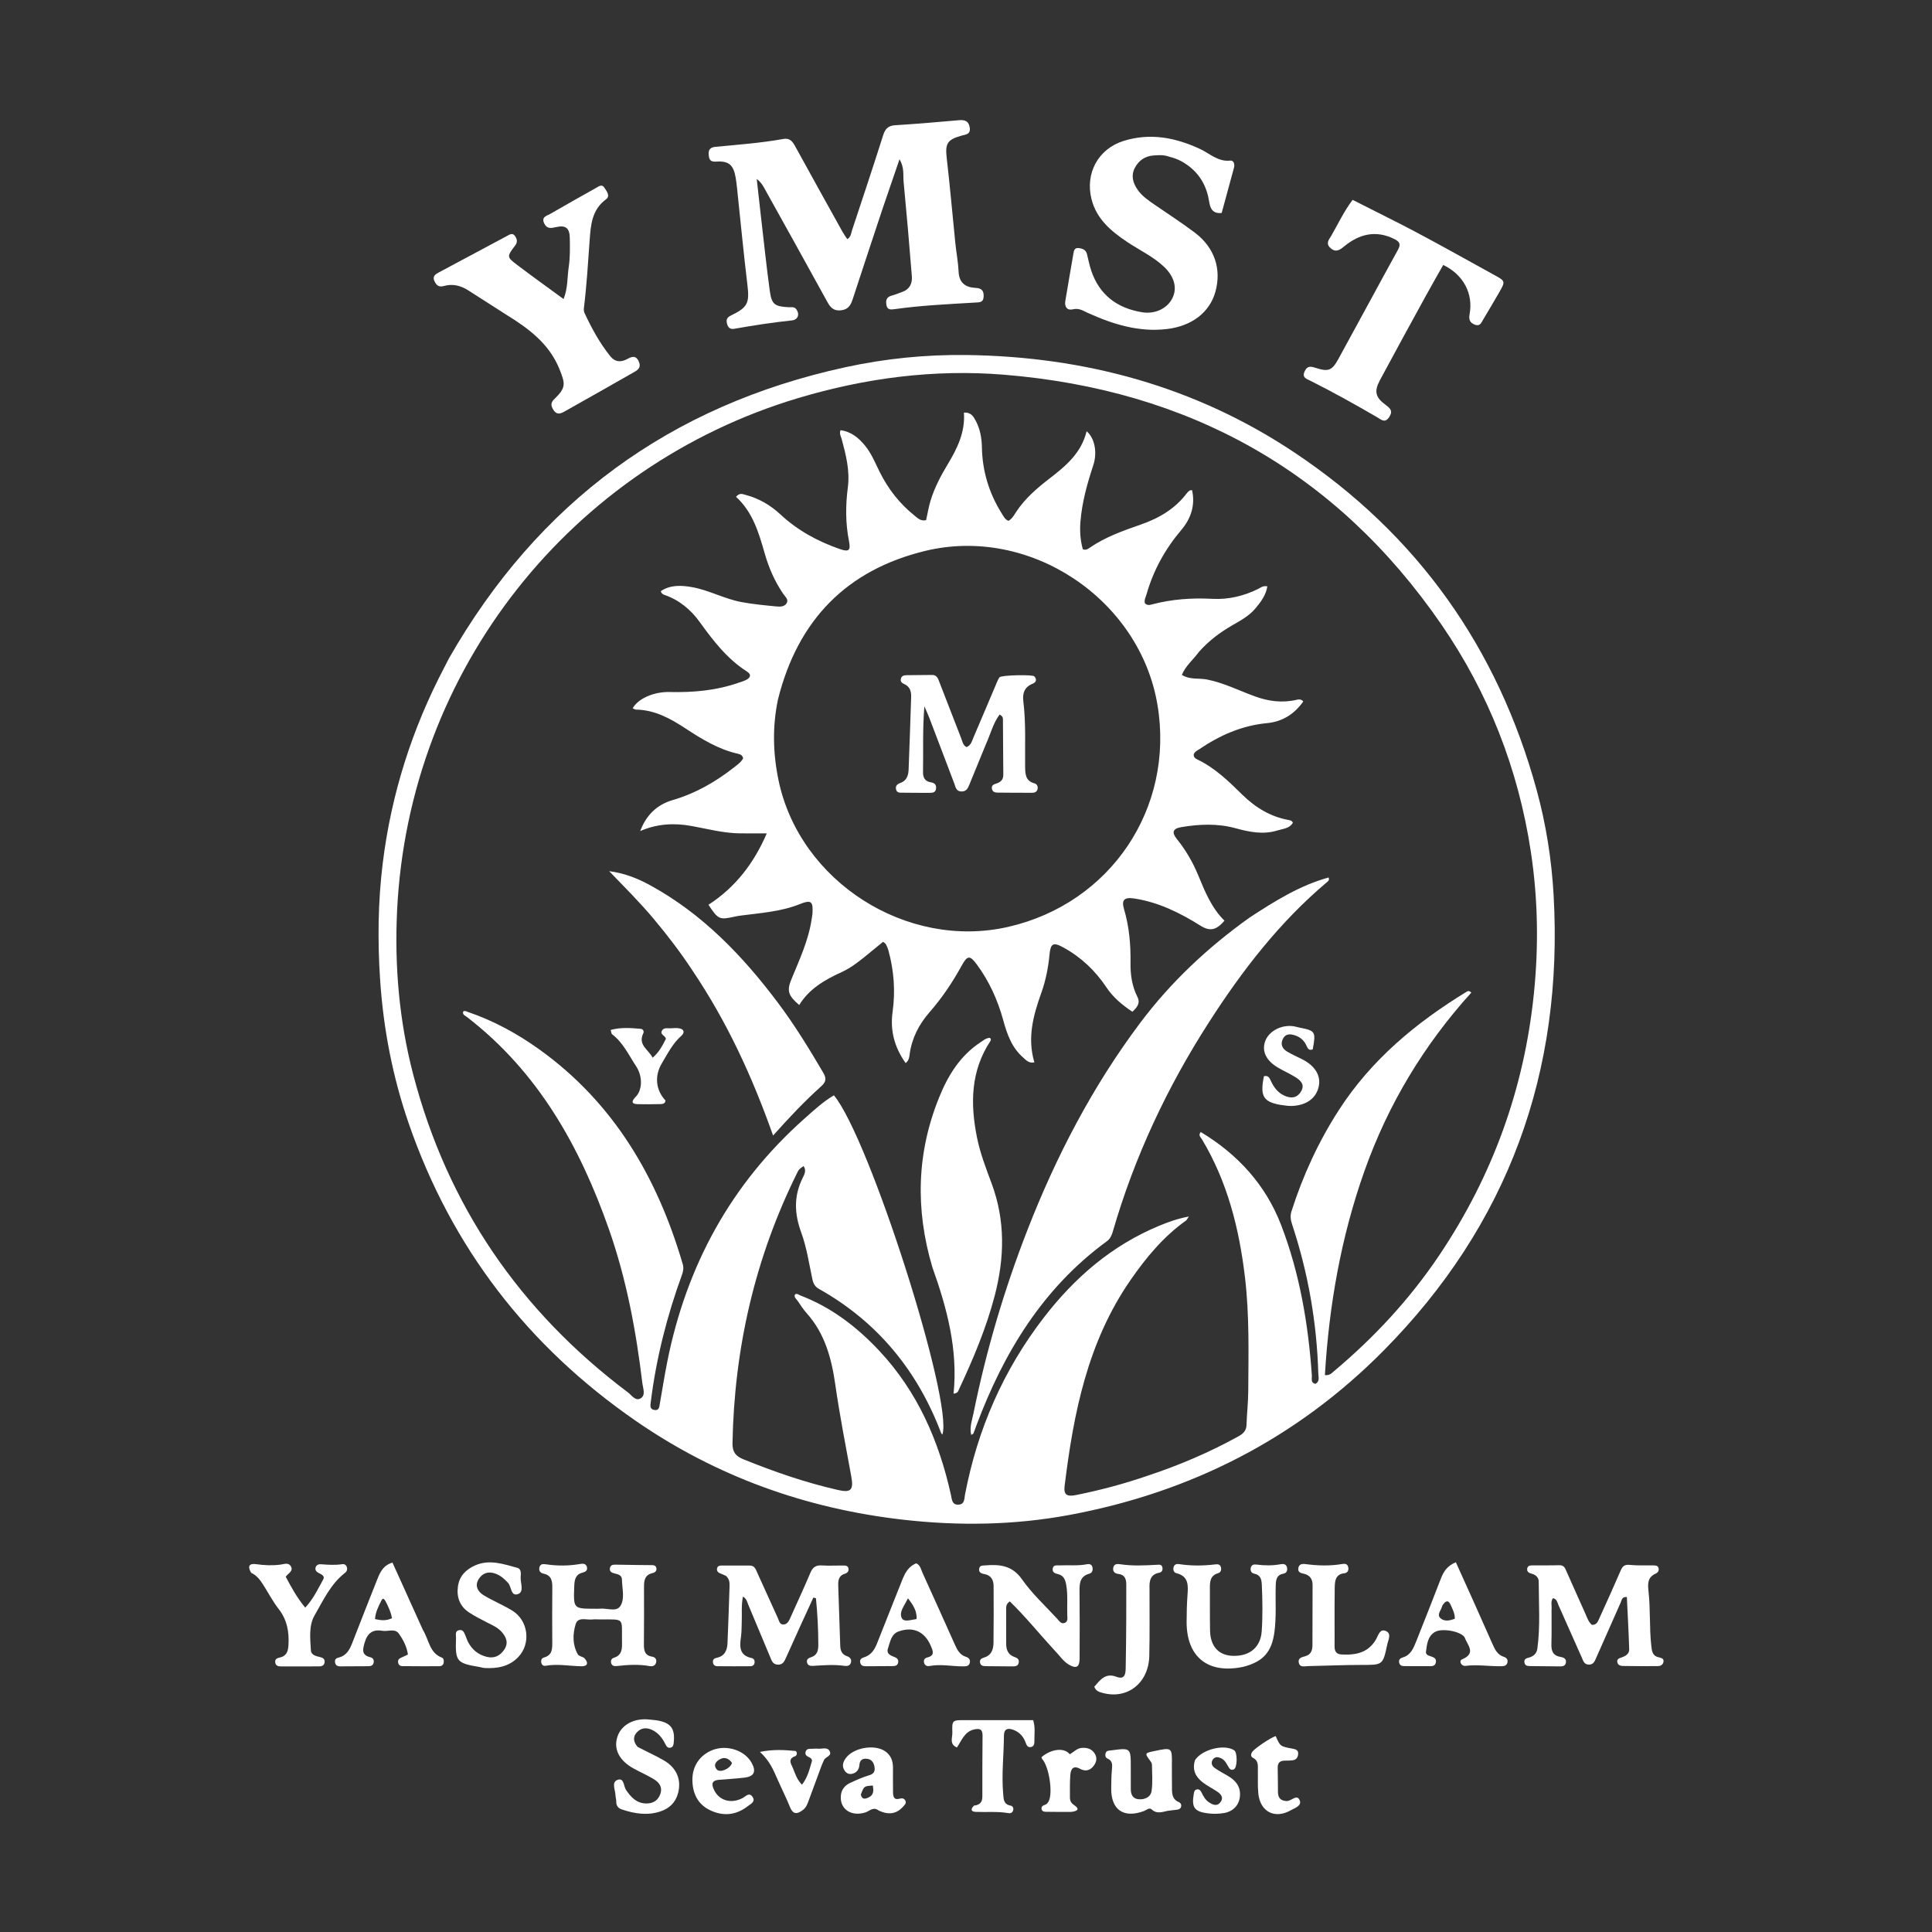
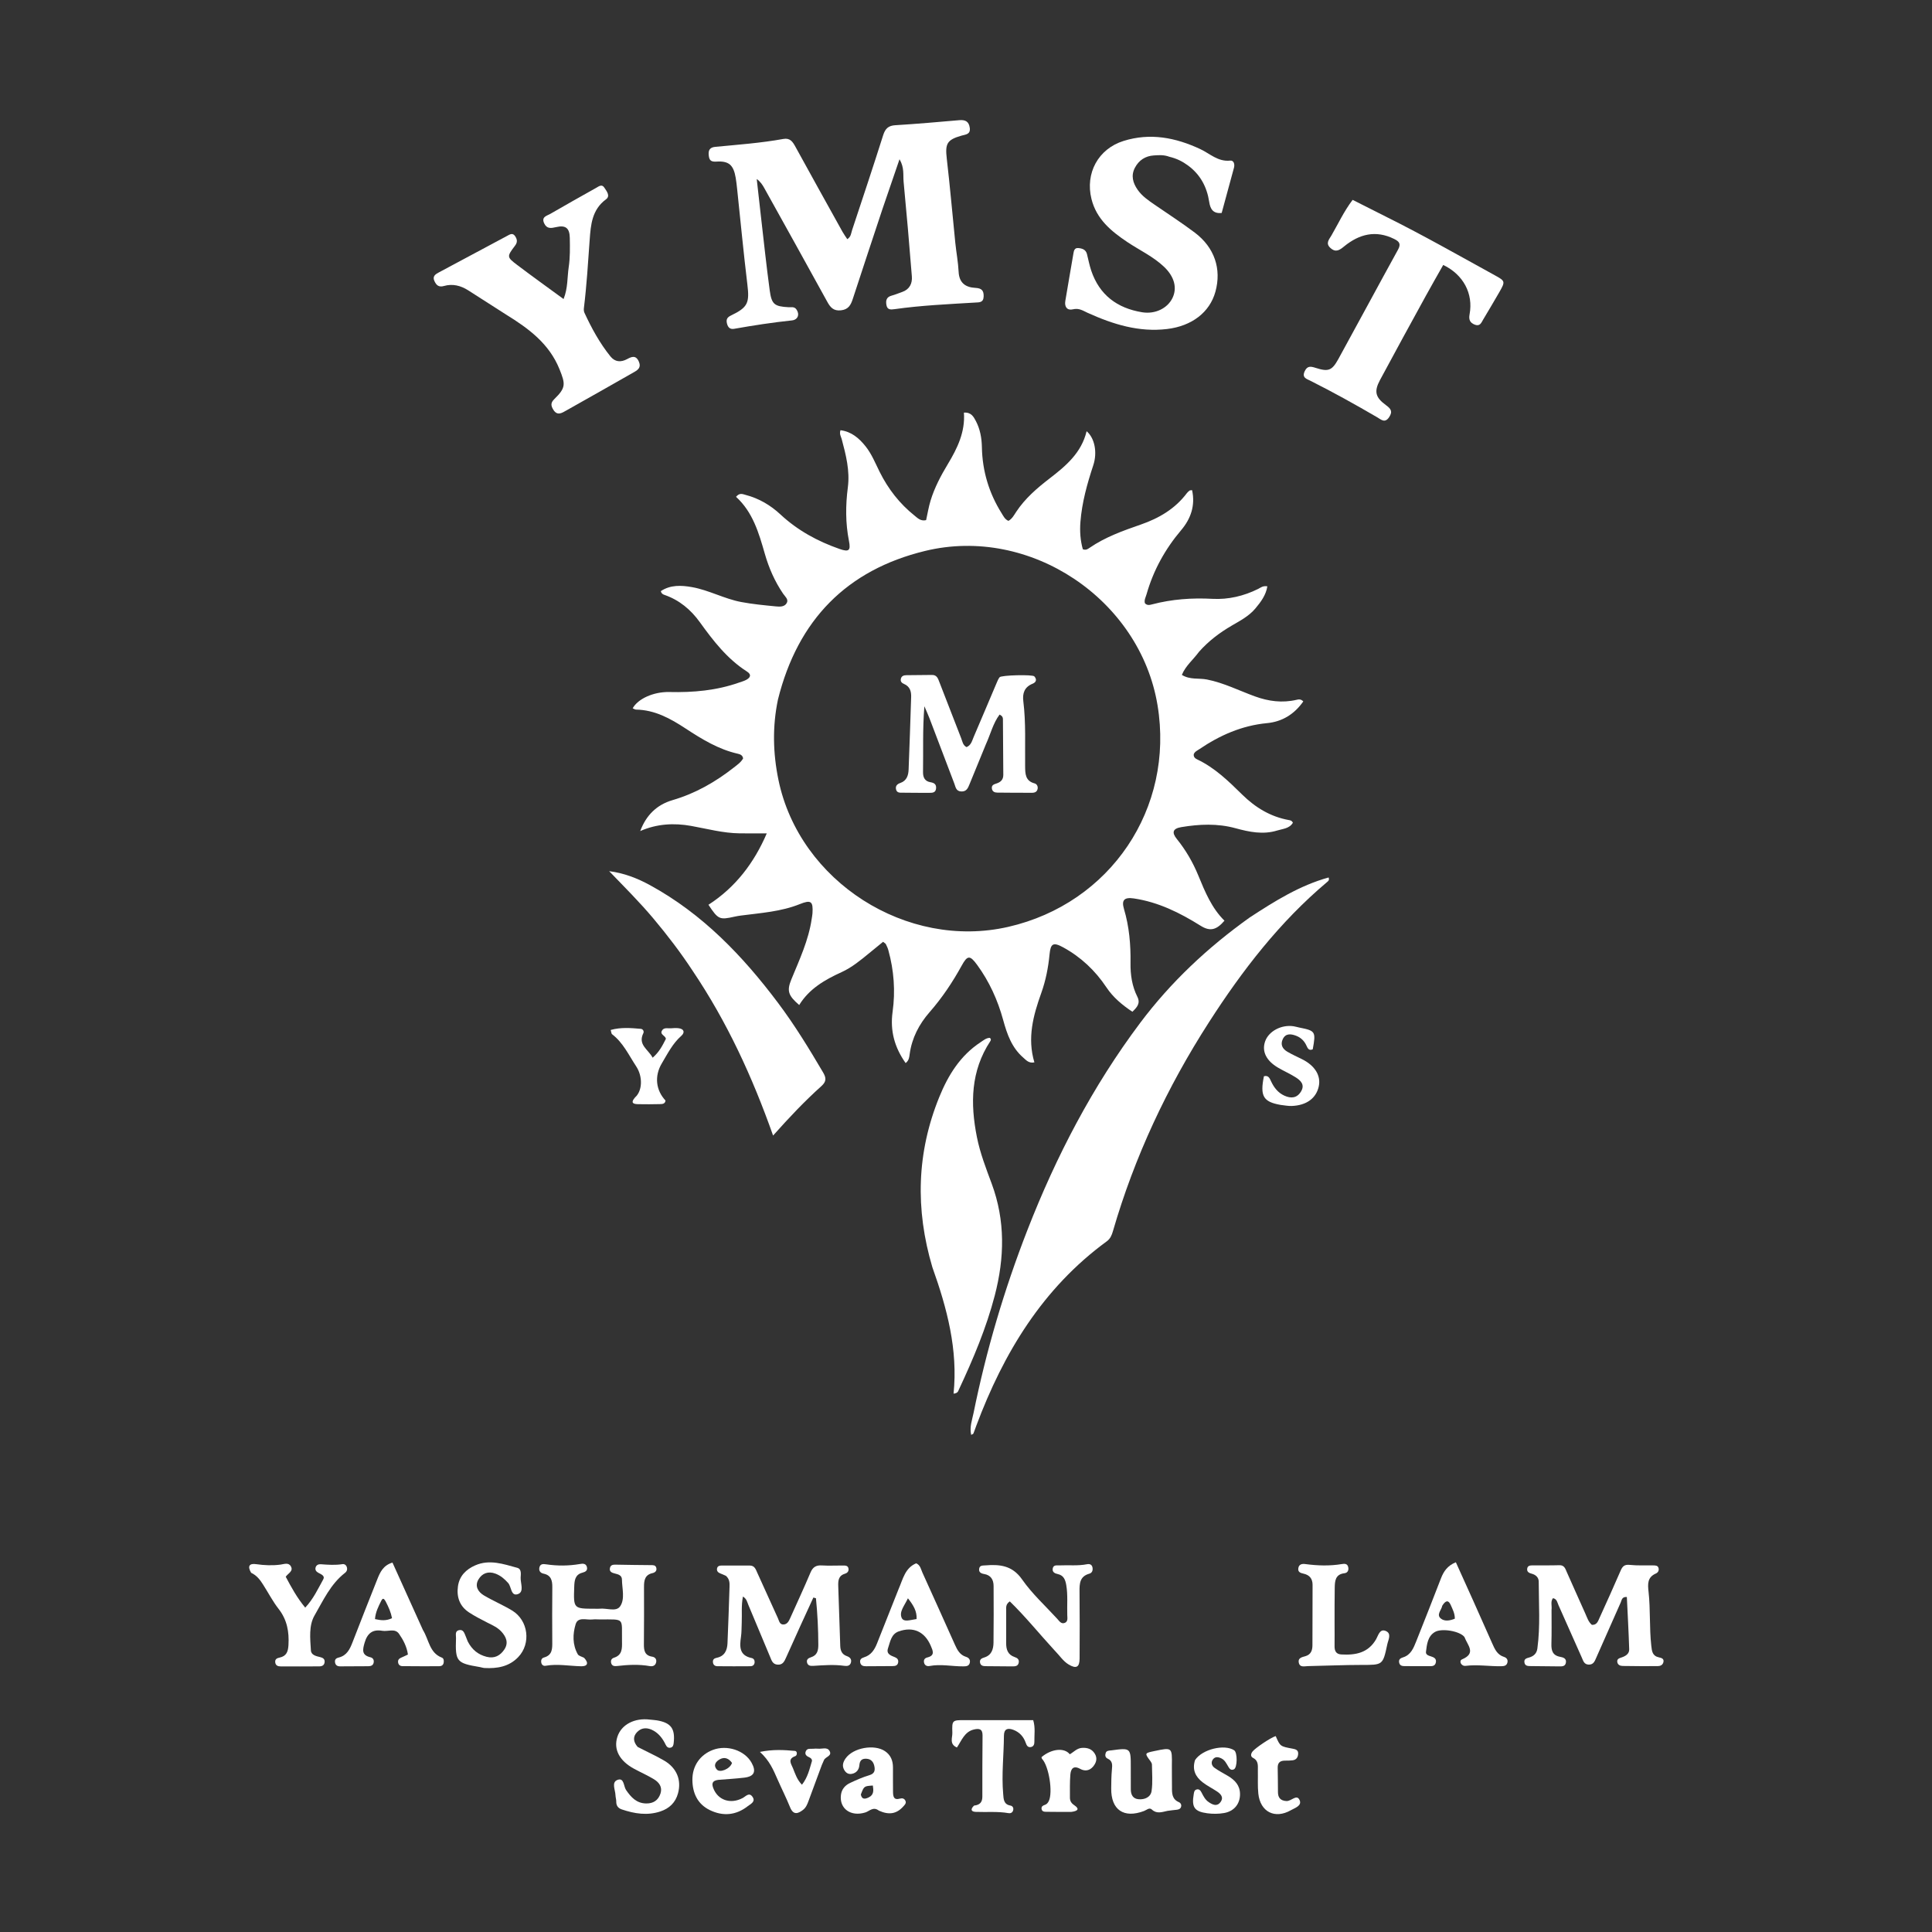
<svg xmlns="http://www.w3.org/2000/svg" version="1.1" id="Layer_1" x="0px" y="0px" width="100%" viewBox="0 0 1024 1024" enable-background="new 0 0 1024 1024" xml:space="preserve">
  <rect x="0" y="0" width="1024" height="1024" fill="#333333" stroke="none" />
-   <path fill="#FFFFFF" opacity="1" stroke="none" d=" M237.925,348.996   C285.234,266.191 355.216,214.851 448.041,194.643   C469.259,190.023 490.822,187.88 512.434,188.168   C575.09,189.002 633.639,204.871 686.054,239.817   C751.206,283.255 793.845,343.32 814.492,418.845   C819.45,436.982 822.374,455.52 823.442,474.357   C828.754,568.111 799.38,649.16 733.257,715.926   C687.211,762.419 631.128,791.014 566.746,802.968   C537.581,808.384 508.208,808.831 478.741,805.482   C427.159,799.62 379.604,782.554 336.917,753.05   C279.821,713.588 239.266,661.143 216.587,595.313   C208.101,570.681 203.196,545.321 201.465,519.24   C200.092,498.55 200.339,477.953 202.867,457.454   C207.37,420.946 218.36,386.367 235.477,353.77   C236.251,352.296 236.996,350.806 237.925,348.996  M608.677,782.026   C625.156,776.551 641.063,769.766 656.271,761.358   C658.735,759.995 660.578,758.462 660.675,755.288   C660.859,749.301 661.564,743.323 661.599,737.34   C661.715,717.201 662.248,697.087 659.859,676.968   C656.784,651.059 650.555,626.308 636.992,603.75   C636.388,602.746 634.975,601.783 636.41,599.984   C656.008,611.777 670.792,627.917 679.005,649.243   C688.867,674.855 693.41,701.726 695.317,729.056   C695.43,730.669 694.505,732.899 697.233,733.475   C699.596,732.161 698.791,729.941 698.737,728.093   C697.949,701.164 693.407,674.881 684.949,649.293   C684.153,646.886 683.66,644.688 684.501,642.057   C690.562,623.074 698.792,605.149 709.608,588.38   C726.809,561.713 750.464,542.072 777.201,525.728   C777.895,525.304 778.681,524.888 779.817,526.113   C754.783,553.759 735.811,585.151 723.275,620.406   C710.792,655.514 704.429,691.729 702.221,728.844   C704.756,729.08 705.771,727.823 706.871,726.901   C728.326,708.928 747.202,688.591 762.825,665.33   C791.012,623.36 807.769,577.305 812.963,526.92   C815.576,501.572 815.164,476.334 811.357,451.279   C804.733,407.686 788.961,367.337 763.992,331.035   C708.067,249.727 629.813,206.557 532.066,198.598   C495.131,195.591 458.697,200.326 423.038,210.992   C303.201,246.836 216.502,354.58 210.452,482.986   C209.075,512.199 211.602,541.17 219.02,569.559   C237.181,639.058 275.564,694.947 332.845,738.019   C334.83,739.512 336.814,742.831 339.577,741.13   C342.355,739.419 340.79,735.837 340.477,733.224   C337.154,705.439 332.05,678.025 322.749,651.53   C307.306,607.542 285.161,568.046 247.418,538.975   C246.532,538.292 244.898,537.786 245.544,536.068   C246.513,535.556 247.232,536.09 248.001,536.353   C261.679,541.019 274.27,547.898 285.926,556.27   C325.419,584.635 348.419,624.142 361.863,669.976   C362.463,672.021 362.134,673.829 361.421,675.786   C353.484,697.572 347.821,719.918 344.937,742.953   C344.688,744.942 344.275,746.825 346.736,747.3   C349.448,747.822 349.448,745.529 349.763,743.754   C351.069,736.397 352.218,729.008 353.681,721.683   C363.821,670.917 387.349,627.648 426.171,593.069   C431.187,588.601 436.19,583.965 441.983,580.539   C460.798,603.07 505.331,742.816 499.491,760.356   C499.259,760.096 498.96,759.898 498.857,759.626   C486.278,726.461 465.113,700.572 434.012,683.113   C431.938,681.949 431.065,680.291 430.574,677.986   C428.806,669.699 427.566,661.181 424.678,653.28   C421.053,643.36 420.648,634.093 425.321,624.553   C426.231,622.696 427.602,620.394 425.898,618.031   C423.441,619.792 423.433,619.788 422.6,621.465   C400.16,666.643 389.194,714.548 388.235,764.893   C388.147,769.561 389.908,771.791 393.964,773.432   C410.348,780.062 426.991,785.842 444.253,789.747   C451.031,791.28 452.493,789.697 451.213,782.647   C448.274,766.467 445.076,750.319 442.752,734.048   C440.741,719.966 437.224,706.772 427.454,695.905   C425.681,693.933 424.238,691.653 422.747,689.444   C422.069,688.44 420.685,687.631 421.349,686.076   C422.505,685.371 423.306,686.276 424.177,686.607   C440.575,692.845 454.15,703.271 465.982,715.891   C486.252,737.508 497.674,763.687 504.015,792.313   C504.553,794.742 504.52,797.69 508.077,797.494   C511.374,797.312 511.087,794.186 511.476,792.154   C518.108,757.535 531.796,726.09 553.386,698.153   C569.662,677.092 589.264,660.187 614.05,649.831   C618.954,647.781 623.971,645.934 630.114,644.779   C629.209,646.106 629.023,646.617 628.659,646.876   C616.665,655.405 607.467,666.511 599.167,678.503   C576.433,711.352 568.973,749.073 564.263,787.661   C563.704,792.234 565.406,793.394 570.37,792.393   C583.103,789.824 595.647,786.53 608.677,782.026  z" />
  <path fill="#FFFFFF" opacity="1" stroke="none" d=" M467.773,110.643   C462.413,126.808 457.165,142.596 452.004,158.413   C450.96,161.613 449.706,164.036 445.75,164.473   C441.825,164.906 440.142,162.99 438.474,159.95   C427.414,139.806 416.226,119.733 405.064,99.645   C404.117,97.941 403.054,96.303 401.082,94.868   C401.827,101.52 402.551,108.174 403.322,114.823   C404.834,127.856 406.201,140.908 407.965,153.907   C408.981,161.39 410.5,162.408 417.961,162.835   C419.382,162.916 420.962,162.409 422.078,163.931   C423.942,166.474 423.023,169.483 419.719,169.828   C409.462,170.9 399.293,172.477 389.146,174.27   C386.974,174.653 385.825,173.608 385.298,171.418   C384.76,169.186 385.517,168.133 387.51,167.174   C396.434,162.879 397.302,160.519 396.118,150.74   C394.082,133.914 392.487,117.036 390.696,100.181   C390.485,98.199 390.274,96.213 389.939,94.25   C388.781,87.456 386.369,85.213 379.657,85.651   C376.617,85.85 375.888,84.784 375.63,82.161   C375.36,79.42 376.402,78.093 379.081,77.837   C391.148,76.683 403.25,75.809 415.196,73.647   C418.791,72.997 420.164,75.173 421.616,77.821   C429.864,92.862 438.206,107.853 446.539,122.847   C447.253,124.132 448.139,125.323 449.079,126.764   C451.083,125.532 451.102,123.555 451.629,121.965   C457.181,105.227 462.758,88.495 468.086,71.684   C469.203,68.16 470.835,66.578 474.636,66.352   C485.913,65.681 497.172,64.676 508.429,63.7   C511.572,63.427 513.501,64.3 513.991,67.697   C514.505,71.265 511.787,71.276 509.653,71.881   C501.905,74.077 500.883,76.145 501.813,84.094   C503.549,98.94 504.814,113.841 506.332,128.713   C506.854,133.829 507.842,138.913 508.088,144.037   C508.374,149.987 511.766,152.323 517.045,152.589   C520.236,152.75 521.482,153.968 521.352,157.176   C521.219,160.461 519.034,160.23 516.842,160.363   C502.565,161.228 488.266,161.852 474.084,163.868   C472.124,164.146 470.308,164.263 469.841,161.752   C469.406,159.409 469.738,157.462 472.52,156.711   C474.442,156.192 476.29,155.406 478.175,154.751   C482.106,153.386 483.596,150.231 483.304,146.512   C481.988,129.769 480.522,113.037 478.928,96.319   C478.586,92.73 479.416,88.93 476.763,84.396   C473.627,93.568 470.771,101.922 467.773,110.643  z" />
  <path fill="#FFFFFF" opacity="1" stroke="none" d=" M619.834,83.102   C616.867,81.979 614.17,82.211 611.533,82.386   C607.055,82.684 603.644,84.902 601.54,88.881   C599.325,93.071 600.455,96.963 602.982,100.596   C605.312,103.946 608.636,106.199 611.932,108.472   C619.059,113.386 626.35,118.082 633.257,123.288   C643.737,131.188 647.521,142.569 644.196,154.619   C641.163,165.607 631.616,172.829 618.57,174.388   C603.611,176.175 589.962,171.888 576.621,165.877   C574.116,164.749 571.94,163.138 568.676,163.942   C565.734,164.667 564.076,162.763 564.648,159.459   C566.094,151.113 567.445,142.752 568.923,134.412   C569.17,133.016 569.421,131.261 571.574,131.474   C573.668,131.681 575.517,132.302 576.115,134.666   C576.848,137.562 577.399,140.518 578.343,143.343   C582.695,156.359 592.135,163.347 605.362,165.507   C612.287,166.638 618.797,163.402 621.438,157.952   C624.031,152.601 622.454,146.602 616.931,141.373   C611.186,135.936 603.988,132.626 597.496,128.281   C588.931,122.548 581.164,116.16 578.503,105.462   C575.109,91.817 582.073,78.908 595.491,74.706   C609.609,70.285 623.04,72.894 636.141,79.01   C641.253,81.396 645.559,85.832 652.018,85.123   C653.919,84.914 654.539,87.025 654.035,88.895   C651.883,96.886 649.695,104.867 647.515,112.873   C642.787,113.391 641.438,110.515 640.899,106.976   C639.688,99.037 636.173,92.491 629.635,87.686   C626.786,85.593 623.694,84.013 619.834,83.102  z" />
  <path fill="#FFFFFF" opacity="1" stroke="none" d=" M268.281,166.76   C261.39,162.346 254.798,158.132 248.208,153.915   C244.236,151.373 239.909,150.258 235.34,151.569   C232.559,152.367 231.308,151.206 230.276,149.014   C229.07,146.452 230.723,145.386 232.597,144.383   C244.632,137.943 256.654,131.481 268.705,125.071   C270.107,124.324 271.703,123.134 273.058,125.215   C274.133,126.867 274.388,128.341 272.99,130.19   C268.57,136.034 268.559,136.227 274.199,140.495   C282.149,146.511 290.26,152.315 298.701,158.501   C301.038,152.706 300.619,147.013 301.431,141.581   C302.19,136.51 302.098,131.277 302.005,126.122   C301.909,120.812 299.76,119.209 294.731,120.377   C292.119,120.984 289.827,121.416 288.414,118.352   C286.816,114.887 289.867,114.403 291.658,113.363   C299.719,108.681 307.857,104.131 315.985,99.565   C317.38,98.782 318.994,97.407 320.314,99.458   C321.522,101.335 323.659,103.837 321.176,105.662   C313.763,111.111 313.108,119.14 312.544,127.086   C311.685,139.184 310.946,151.286 309.477,163.331   C309.38,164.127 309.437,165.061 309.766,165.773   C313.549,173.95 317.852,181.84 323.521,188.88   C325.956,191.903 329.044,192.148 332.466,190.295   C334.724,189.072 337,188.078 338.566,191.576   C339.891,194.537 338.427,195.889 336.201,197.151   C324.182,203.968 312.196,210.846 300.13,217.579   C297.928,218.807 295.378,220.635 293.256,217.13   C291.994,215.046 291.741,213.535 293.807,211.524   C300.01,205.489 299.711,203.56 296.562,195.731   C291.111,182.181 280.32,174.195 268.281,166.76  z" />
  <path fill="#FFFFFF" opacity="1" stroke="none" d=" M734.88,114.994   C754.599,124.814 773.411,135.536 792.383,145.96   C797.8,148.936 797.896,149.202 794.761,154.69   C791.954,159.606 789.031,164.454 786.143,169.323   C785.146,171.003 784.448,173.156 781.688,172.086   C779.071,171.072 778.387,169.402 778.909,166.592   C780.943,155.649 775.659,145.574 764.938,140.429   C761.902,145.814 758.774,151.231 755.769,156.715   C747.609,171.61 739.427,186.495 731.408,201.466   C728.2,207.456 728.961,210.613 734.518,214.688   C737.044,216.539 738.354,217.966 736.288,221.081   C734.036,224.474 732.019,222.383 729.998,221.204   C718.341,214.408 706.562,207.841 694.495,201.794   C692.514,200.801 689.916,200.18 691.521,196.756   C692.89,193.832 694.711,194.148 697.208,194.948   C704.051,197.142 705.944,196.501 709.38,190.251   C719.967,170.987 730.347,151.608 740.962,132.36   C742.677,129.25 741.649,127.991 738.922,126.643   C729.163,121.82 720.464,124.051 712.482,130.546   C710.064,132.514 708.044,134.031 705.17,131.445   C702.405,128.958 704.47,126.895 705.661,124.847   C709.251,118.675 712.231,112.134 716.916,105.93   C722.799,108.899 728.673,111.864 734.88,114.994  z" />
  <path fill="#FFFFFF" opacity="1" stroke="none" d=" M384.781,835.235   C383.542,834.633 382.606,834.291 381.687,833.911   C380.489,833.414 379.751,832.579 380.071,831.208   C380.352,830.006 381.39,829.774 382.402,829.769   C387.397,829.744 392.392,829.792 397.387,829.769   C399.995,829.757 400.562,831.805 401.377,833.597   C405.028,841.626 408.646,849.669 412.312,857.691   C412.969,859.13 413.22,861.206 415.435,861.004   C417.306,860.833 418.112,859.22 418.809,857.663   C422.415,849.613 426.139,841.614 429.572,833.491   C430.812,830.556 432.559,829.509 435.665,829.712   C439.312,829.951 442.988,829.722 446.65,829.756   C447.952,829.768 449.493,829.644 449.738,831.484   C449.919,832.844 449.038,833.747 447.865,834.097   C444.3,835.159 444.186,837.903 444.294,840.878   C444.673,851.351 445.029,861.826 445.348,872.302   C445.425,874.858 446.217,876.845 448.816,877.761   C450.381,878.312 451.472,879.281 451.032,881.108   C450.566,883.041 448.915,883.121 447.429,882.915   C441.941,882.154 436.473,882.604 430.996,882.945   C429.601,883.032 428.212,882.874 427.772,881.269   C427.32,879.619 428.381,878.845 429.796,878.402   C433.098,877.369 433.733,874.925 433.727,871.768   C433.711,863.514 433.284,855.305 432.472,847.115   C432.019,846.98 431.566,846.845 431.112,846.71   C428.821,851.701 426.515,856.686 424.242,861.685   C421.693,867.29 419.163,872.904 416.646,878.524   C415.74,880.549 414.895,882.514 412.072,882.291   C409.505,882.088 408.96,880.049 408.204,878.256   C404.325,869.06 400.521,859.832 396.644,850.634   C396.017,849.147 395.766,847.389 393.775,846.205   C392.822,850.929 393.336,855.518 393.133,860.054   C393.021,862.548 393.09,865.07 392.738,867.531   C392.007,872.645 391.706,877.383 398.351,878.784   C399.43,879.012 400.016,879.847 399.968,880.991   C399.907,882.424 398.976,883.124 397.689,883.135   C391.864,883.186 386.038,883.182 380.213,883.125   C378.942,883.113 378.003,882.437 377.87,881.014   C377.734,879.556 378.544,878.934 379.858,878.669   C384.062,877.823 385.423,874.718 385.588,870.966   C386.028,860.997 386.331,851.021 386.666,841.047   C386.734,839.039 386.746,837.014 384.781,835.235  z" />
  <path fill="#FFFFFF" opacity="1" stroke="none" d=" M822.35,853.267   C822.342,859.56 822.456,865.394 822.28,871.22   C822.172,874.799 822.887,877.428 826.949,878.162   C828.533,878.449 830.41,879.002 829.94,881.341   C829.542,883.32 827.851,883.222 826.362,883.216   C821.366,883.195 816.37,883.132 811.375,883.063   C809.864,883.041 808.216,883.091 807.963,881.028   C807.744,879.239 809.083,878.908 810.432,878.528   C812.861,877.845 814.478,876.419 814.843,873.721   C816.437,861.943 815.569,850.116 815.555,838.31   C815.552,836.138 814.066,834.694 811.882,834.106   C810.549,833.747 809.226,833.218 809.435,831.49   C809.653,829.687 811.145,829.691 812.486,829.68   C817.15,829.644 821.818,829.746 826.478,829.594   C829.22,829.505 829.678,831.557 830.469,833.316   C833.747,840.602 836.935,847.929 840.244,855.201   C841.194,857.289 841.837,859.601 843.722,861.206   C846.375,861.372 846.993,859.251 847.787,857.505   C851.574,849.171 855.357,840.834 858.985,832.431   C859.975,830.136 861.045,829.129 863.798,829.425   C867.919,829.868 872.114,829.615 876.277,829.696   C877.432,829.718 878.736,829.699 879.083,831.179   C879.39,832.489 878.743,833.512 877.583,834.024   C873.075,836.015 873.316,839.633 873.769,843.708   C874.815,853.135 874.159,862.659 875.199,872.114   C875.539,875.201 875.762,877.705 879.326,878.455   C880.629,878.729 882.096,879.127 881.632,881.003   C881.253,882.533 879.966,883.076 878.57,883.082   C872.41,883.109 866.249,883.099 860.089,882.993   C858.746,882.97 857.373,882.458 857.184,880.798   C857.013,879.297 858.157,878.914 859.328,878.529   C861.485,877.82 863.586,876.656 863.509,874.148   C863.224,864.903 862.698,855.665 862.264,846.436   C859.579,846.266 859.565,848.103 859.015,849.338   C854.685,859.071 850.408,868.828 846.072,878.559   C845.275,880.346 844.649,882.375 841.994,882.272   C839.581,882.178 839.147,880.249 838.426,878.637   C834.28,869.369 830.207,860.068 826.047,850.806   C825.412,849.391 825.241,847.501 823.118,847.058   C821.697,848.841 822.625,850.913 822.35,853.267  z" />
  <path fill="#FFFFFF" opacity="1" stroke="none" d=" M309.573,878.665   C312.243,881.528 311.327,883.223 308.064,883.156   C301.762,883.027 295.486,881.765 289.152,882.895   C288.091,883.084 287.174,882.486 286.917,881.346   C286.63,880.077 286.99,878.872 288.304,878.513   C292.797,877.284 292.745,873.854 292.713,870.197   C292.63,860.539 292.662,850.879 292.736,841.221   C292.762,837.754 292.132,834.907 288.127,834.078   C286.415,833.724 285.503,832.58 285.895,830.798   C286.334,828.805 287.903,828.895 289.46,829.125   C295.429,830.01 301.38,829.983 307.34,828.965   C308.78,828.719 310.535,828.544 311.059,830.495   C311.565,832.38 310.359,833.124 308.687,833.552   C304.747,834.561 304.467,837.759 304.352,841.043   C303.946,852.654 303.939,852.654 315.304,852.66   C316.137,852.66 316.98,852.744 317.801,852.645   C321.525,852.2 326.586,854.505 328.707,851.357   C331.34,847.45 329.711,842.001 329.644,837.216   C329.612,834.902 327.686,834.433 325.83,833.974   C324.341,833.606 322.805,833.034 323.298,830.994   C323.694,829.355 325.006,829.273 326.452,829.303   C332.606,829.433 338.762,829.492 344.918,829.548   C346.111,829.559 347.392,829.461 347.816,830.868   C348.313,832.516 347.241,833.474 345.846,833.78   C341.801,834.668 341.331,837.615 341.338,841.005   C341.361,851.163 341.389,861.323 341.282,871.48   C341.247,874.799 341.717,877.451 345.66,878.071   C347.108,878.299 348.081,879.294 347.798,880.913   C347.473,882.77 346.032,883.361 344.433,883.075   C338.62,882.036 332.831,882.354 327.021,883.024   C325.679,883.179 324.26,883.059 323.898,881.316   C323.625,879.996 324.13,879.036 325.461,878.613   C329.828,877.228 329.729,873.714 329.672,870.088   C329.468,857.223 331.478,858.355 317.947,858.333   C316.615,858.33 315.268,858.201 313.953,858.354   C310.828,858.718 306.344,856.783 305.105,860.849   C303.521,866.052 303.368,871.719 306.241,876.807   C306.724,877.662 308.186,877.965 309.573,878.665  z" />
  <path fill="#FFFFFF" opacity="1" stroke="none" d=" M559.088,874.909   C550.899,866.032 543.544,856.851 535.216,848.772   C533.01,850.297 533.305,851.902 533.296,853.35   C533.263,859.182 533.342,865.015 533.289,870.846   C533.257,874.32 534.196,877.09 537.832,878.288   C539.206,878.74 540.25,879.53 539.959,881.183   C539.609,883.164 538.029,883.225 536.495,883.219   C531.831,883.198 527.168,883.143 522.504,883.106   C521.098,883.095 519.754,882.906 519.443,881.223   C519.126,879.511 520.275,878.924 521.676,878.498   C525.566,877.313 526.533,874.102 526.579,870.64   C526.71,860.644 526.67,850.644 526.628,840.647   C526.614,837.288 525.194,834.857 521.6,834.254   C519.927,833.973 518.647,833.299 518.995,831.359   C519.313,829.589 520.895,829.794 522.187,829.69   C529.873,829.073 536.525,829.668 541.743,837.154   C547.034,844.744 554.062,851.126 560.36,858.009   C561.445,859.194 562.485,860.981 564.439,860.125   C566.104,859.395 565.723,857.548 565.676,856.101   C565.506,850.78 566.044,845.441 565.142,840.137   C564.663,837.326 563.785,834.959 560.617,834.285   C559.016,833.945 557.628,833.232 557.971,831.33   C558.35,829.234 560.245,829.755 561.633,829.688   C566.45,829.453 571.296,830.031 576.091,829.08   C577.534,828.793 578.784,829.189 579.064,830.912   C579.306,832.401 578.82,833.68 577.33,834.098   C572.284,835.512 572.126,839.338 572.173,843.592   C572.304,855.422 572.265,867.254 572.21,879.085   C572.188,883.71 570.392,884.623 566.38,882.201   C563.461,880.438 561.675,877.52 559.088,874.909  z" />
-   <path fill="#FFFFFF" opacity="1" stroke="none" d=" M659.021,883.433   C640.321,887.433 628.929,878.322 628.932,859.687   C628.933,855.026 629.056,850.356 629.38,845.709   C629.742,840.524 630.234,835.5 623.502,833.809   C622.032,833.44 621.633,831.942 622.061,830.51   C622.46,829.178 623.604,828.809 624.86,829.003   C631.324,829.999 637.789,829.935 644.263,829.143   C645.508,828.991 646.68,829.177 647.075,830.566   C647.482,831.997 647.131,833.383 645.602,833.833   C641.423,835.065 641.242,838.31 641.268,841.794   C641.323,849.29 641.204,856.789 641.357,864.282   C641.531,872.718 646.024,877.487 653.64,877.641   C662.513,877.819 668.166,873.01 668.739,864.535   C669.291,856.386 669.153,848.224 668.792,840.063   C668.664,837.181 668.186,834.765 664.8,834.082   C663.258,833.77 662.631,832.609 662.917,831.068   C663.234,829.366 664.534,829.064 665.953,829.251   C670.275,829.82 674.571,829.855 678.877,829.058   C680.241,828.805 681.675,828.995 682.089,830.644   C682.498,832.275 682.083,833.731 680.192,834.086   C676.464,834.786 676.251,837.504 676.161,840.508   C675.916,848.655 676.565,856.808 675.478,864.957   C674.086,875.396 669.699,880.678 659.021,883.433  z" />
  <path fill="#FFFFFF" opacity="1" stroke="none" d=" M776.196,867.66   C773.883,864.548 764.169,862.826 760.519,864.995   C756.691,867.269 756.291,871.524 755.796,875.464   C755.594,877.08 757.151,877.509 758.464,877.927   C759.935,878.395 761.386,879.03 761.058,880.988   C760.678,883.26 758.87,883.113 757.183,883.108   C753.027,883.097 748.87,883.097 744.713,883.078   C743.341,883.072 741.977,882.972 741.596,881.273   C741.222,879.602 742.154,878.891 743.621,878.441   C747.819,877.153 749.225,873.431 750.641,869.901   C755.099,858.795 759.439,847.642 763.771,836.486   C765.196,832.816 767.235,829.815 771.632,828.031   C774.828,835.107 777.899,841.864 780.934,848.638   C784.264,856.071 787.561,863.521 790.873,870.963   C792.234,874.02 793.531,877.082 797.185,878.207   C798.57,878.633 799.381,879.756 798.922,881.331   C798.458,882.92 797.114,883.101 795.732,883.127   C789.429,883.246 783.155,882.151 776.811,882.935   C774.458,883.226 773.073,880.277 774.913,879.502   C782.646,876.244 777.803,872.028 776.196,867.66  M764.414,851.091   C764.028,853.361 761.187,855.754 763.618,857.811   C765.629,859.512 768.53,859.007 771.09,857.932   C771.122,855.127 769.893,852.944 768.93,850.711   C767.747,847.971 766.256,848.117 764.414,851.091  z" />
  <path fill="#FFFFFF" opacity="1" stroke="none" d=" M224.157,863.925   C227.398,869.161 227.582,876.036 234.167,878.558   C235.2,878.954 235.314,880.093 235.172,881.147   C234.981,882.572 233.999,883.131 232.734,883.135   C226.262,883.157 219.79,883.152 213.318,883.086   C212.047,883.073 211.105,882.373 210.985,880.965   C210.888,879.83 211.437,879.107 212.479,878.665   C213.676,878.158 214.842,877.577 216.21,876.94   C215.615,872.724 213.716,869.158 211.492,865.957   C209.344,862.865 205.605,864.874 202.615,864.353   C197.402,863.443 194.665,865.753 193.231,870.741   C192.177,874.407 191.593,877.259 196.309,878.379   C197.556,878.675 198.257,879.598 198.086,880.985   C197.876,882.685 196.661,883.113 195.231,883.128   C190.244,883.18 185.258,883.202 180.272,883.203   C178.767,883.203 177.725,882.565 177.554,880.915   C177.402,879.445 178.231,878.842 179.514,878.533   C183.787,877.503 185.42,874.145 186.847,870.445   C191.152,859.286 195.565,848.169 199.974,837.051   C201.452,833.322 203.09,829.678 208.016,828.2   C213.367,840.049 218.682,851.817 224.157,863.925  M204.389,848.753   C203.75,847.755 203.071,846.446 202.091,848.413   C200.581,851.442 199.016,854.476 198.755,858.154   C201.86,858.839 204.655,859.198 207.78,857.658   C207.19,854.577 206.021,851.917 204.389,848.753  z" />
  <path fill="#FFFFFF" opacity="1" stroke="none" d=" M476.216,842.373   C478.595,836.956 479.647,831.073 485.6,828.582   C487.853,829.586 488.111,831.777 488.9,833.507   C494.698,846.229 500.4,858.994 506.134,871.746   C507.381,874.519 508.748,877.142 511.983,878.152   C513.325,878.571 514.334,879.49 514.049,881.127   C513.703,883.108 512.122,883.197 510.599,883.207   C504.628,883.249 498.681,881.869 492.677,883.014   C491.342,883.269 489.995,882.733 489.729,881.02   C489.508,879.599 490.245,878.789 491.531,878.478   C495.713,877.465 494.416,874.855 493.341,872.333   C490.126,864.785 484.023,861.952 476.329,864.681   C472.294,866.113 471.836,870.22 470.672,873.587   C469.588,876.725 472.227,877.498 474.411,878.392   C475.625,878.889 476.275,879.769 476.041,881.125   C475.747,882.833 474.47,883.054 473.046,883.061   C468.392,883.083 463.737,883.134 459.083,883.143   C457.703,883.146 456.355,882.94 455.954,881.297   C455.545,879.627 456.529,878.839 457.952,878.408   C461.677,877.279 463.521,874.386 464.851,871.031   C468.594,861.599 472.32,852.16 476.216,842.373  M485.808,858.125   C486.048,853.995 484.165,850.858 481.217,847.128   C479.365,851.112 476.481,854.203 477.9,857.487   C478.973,859.97 482.656,858.551 485.808,858.125  z" />
  <path fill="#FFFFFF" opacity="1" stroke="none" d=" M247.917,869.997   C250.18,874.415 253.439,876.994 257.908,878.14   C262.07,879.207 265.129,877.531 267.32,874.242   C269.655,870.737 268.289,867.561 265.735,864.77   C263.666,862.509 260.868,861.349 258.205,859.971   C254.96,858.294 251.678,856.639 248.629,854.643   C243.66,851.389 241.917,846.492 242.724,840.769   C243.488,835.344 246.934,831.865 251.781,829.717   C259.426,826.33 266.829,828.983 274.162,830.972   C276.552,831.621 276.022,834.344 275.953,836.2   C275.843,839.193 277.885,843.592 274.643,844.85   C270.736,846.366 271.147,841.052 269.336,839.028   C267.387,836.849 265.351,835.1 262.631,834.071   C258.746,832.602 255.535,833.865 253.596,837.136   C251.506,840.661 253.382,843.757 256.485,845.603   C261.337,848.489 266.605,850.681 271.43,853.608   C280.04,858.831 281.564,871.068 274.697,878.266   C269.801,883.398 263.512,884.426 256.816,884.078   C255.995,884.035 255.192,883.724 254.373,883.586   C241.956,881.507 241.273,880.712 241.694,868.237   C241.746,866.712 240.998,864.531 243.237,864.022   C245.661,863.47 246.137,865.694 246.861,867.336   C247.196,868.096 247.454,868.889 247.917,869.997  z" />
  <path fill="#FFFFFF" opacity="1" stroke="none" d=" M133.103,833.606   C130.987,829.985 132.256,828.533 135.769,829.04   C140.087,829.663 144.365,829.849 148.694,829.274   C150.59,829.022 152.923,828.003 154.163,830.185   C155.624,832.756 152.759,833.826 151.442,835.703   C154.365,841.198 157.322,846.696 161.772,852.079   C166.139,847.425 168.527,842.117 171.309,837.138   C172.411,835.165 170.154,834.399 168.724,833.611   C167.592,832.987 166.9,832.076 167.285,830.76   C167.671,829.438 168.868,828.992 170.052,829.081   C173.868,829.367 177.666,829.641 181.483,829.034   C182.554,828.864 183.447,829.475 183.805,830.539   C184.217,831.762 183.883,832.86 182.855,833.657   C175.24,839.559 171.322,848.253 166.718,856.213   C163.593,861.615 164.407,868.473 164.782,874.741   C164.931,877.229 167.539,877.79 169.692,878.301   C171.094,878.634 172.218,879.262 172.053,880.969   C171.891,882.652 170.679,883.196 169.251,883.207   C162.426,883.256 155.601,883.262 148.777,883.231   C147.385,883.224 146.103,882.84 145.884,881.119   C145.658,879.339 146.822,878.844 148.235,878.544   C151.825,877.784 152.693,875.375 152.893,871.951   C153.305,864.899 152.181,858.531 147.676,852.76   C144.618,848.844 142.295,844.355 139.613,840.142   C137.997,837.604 136.316,835.108 133.103,833.606  z" />
  <path fill="#FFFFFF" opacity="1" stroke="none" d=" M707.348,859.995   C707.353,864.49 707.402,868.486 707.345,872.481   C707.31,875.002 708.137,876.74 710.907,876.897   C718.424,877.323 725.154,876.153 729.389,868.793   C730.477,866.903 731.273,863.14 734.412,864.418   C737.762,865.783 735.807,869.099 735.291,871.531   C732.943,882.606 732.89,882.442 721.658,882.444   C712.206,882.446 702.755,882.89 693.303,883.068   C691.441,883.104 688.909,883.982 688.363,881.157   C687.884,878.679 690.172,878.311 691.891,877.811   C694.851,876.95 695.606,874.699 695.619,872.035   C695.668,861.38 695.649,850.724 695.691,840.068   C695.705,836.724 694.078,834.765 690.874,834.066   C689.305,833.723 687.849,833.252 688.126,831.247   C688.431,829.047 690.105,828.753 691.88,828.991   C698.348,829.856 704.802,830.063 711.269,828.978   C712.599,828.755 714.072,828.721 714.537,830.426   C714.999,832.123 714.365,833.641 712.6,833.844   C707.744,834.402 707.499,837.929 707.433,841.516   C707.323,847.508 707.368,853.503 707.348,859.995  z" />
-   <path fill="#FFFFFF" opacity="1" stroke="none" d=" M609.271,842.301   C609.246,854.402 609.414,866.046 609.149,877.68   C608.821,892.053 597.528,900.87 584.427,897.281   C582.678,896.802 580.858,896.372 579.999,893.998   C583.077,890.5 585.808,886.449 591.77,888.743   C596.119,890.417 596.577,887.241 596.64,884.264   C596.83,875.288 596.875,866.308 596.938,857.33   C596.978,851.511 596.953,845.692 596.952,839.873   C596.951,836.934 596.173,834.594 592.712,834.213   C590.707,833.992 589.644,832.792 590.072,830.802   C590.481,828.898 592.131,828.833 593.671,829.07   C600.125,830.065 606.596,829.739 613.066,829.376   C614.451,829.298 615.819,829.051 616.123,830.924   C616.342,832.265 615.75,833.319 614.439,833.566   C609.665,834.466 609.074,837.885 609.271,842.301  z" />
  <path fill="#FFFFFF" opacity="1" stroke="none" d=" M337.966,925.895   C342.843,928.455 347.571,930.545 352.002,933.14   C358.764,937.099 361.258,943.492 359.365,950.484   C358.023,955.44 354.739,958.512 350.066,960.084   C343.125,962.418 336.276,961.302 329.535,959.018   C327.592,958.359 326.597,957.029 326.627,954.887   C326.644,953.738 326.247,952.587 326.211,951.431   C326.124,948.622 323.954,944.652 327.291,943.384   C330.833,942.039 330.472,946.745 331.807,948.704   C334.463,952.6 337.37,955.785 342.47,955.869   C346.237,955.931 348.884,954.228 350.065,950.623   C351.195,947.178 349.357,944.729 346.691,943.094   C343.301,941.012 339.624,939.404 336.116,937.508   C328.285,933.276 325.122,927.228 327.205,920.612   C329.262,914.078 336.33,910.354 344.586,911.44   C345.74,911.592 346.912,911.618 348.058,911.808   C355.637,913.057 357.948,916.183 357.061,923.891   C356.941,924.936 356.697,925.912 355.587,926.253   C354.207,926.676 353.349,925.86 352.812,924.735   C351.346,921.661 349.382,918.979 346.393,917.289   C343.396,915.594 340.225,915.395 337.68,918.031   C335.403,920.391 335.54,923.11 337.966,925.895  z" />
  <path fill="#FFFFFF" opacity="1" stroke="none" d=" M516.279,956.994   C519.52,956.663 520.667,955.04 520.665,952.246   C520.657,941.436 520.662,930.625 520.771,919.815   C520.806,916.295 518.912,916.04 516.223,916.663   C511.23,917.82 509.73,922.418 507.202,926.199   C503.034,924.459 504.849,920.987 504.763,918.426   C504.535,911.663 504.711,911.688 511.569,911.702   C523.523,911.726 535.477,911.708 547.619,911.708   C548.824,915.666 548.184,919.47 548.238,923.218   C548.255,924.428 547.894,925.617 546.534,925.944   C544.838,926.352 544.146,925.158 543.693,923.825   C542.551,920.47 540.367,918.066 537.062,916.831   C534.18,915.753 532.123,916.268 532.102,919.95   C532.044,930.251 530.792,940.54 531.708,950.847   C531.938,953.431 531.865,956.327 535.506,956.978   C536.808,957.211 537.382,958.318 536.937,959.668   C536.565,960.796 535.555,961.181 534.542,961.004   C528.759,959.991 522.927,960.577 517.123,960.333   C514.76,960.234 514.162,959.014 516.279,956.994  z" />
  <path fill="#FFFFFF" opacity="1" stroke="none" d=" M618.818,959.792   C615.7,960.475 613.044,961.487 610.485,959.073   C609.183,957.845 607.697,959.362 606.356,959.867   C595.642,963.902 588.861,959.283 588.965,947.962   C588.996,944.64 589.025,941.305 589.329,938.002   C589.554,935.557 589.819,933.356 587.056,932.097   C585.808,931.528 585.628,930.339 586.042,929.112   C586.432,927.957 587.492,927.902 588.481,927.775   C588.646,927.754 588.814,927.76 588.978,927.738   C599.355,926.349 599.352,926.349 599.338,936.906   C599.333,940.731 599.342,944.556 599.351,948.381   C599.358,951.216 600.454,953.386 603.492,953.636   C606.78,953.907 609.904,952.51 610.373,949.23   C611.026,944.667 610.599,939.945 610.556,935.292   C610.551,934.691 610.182,934.016 609.804,933.509   C606.58,929.187 606.567,929.196 611.982,928.068   C621.285,926.128 621.257,926.128 621.116,935.739   C621.061,939.562 621.208,943.388 621.173,947.212   C621.143,950.461 621.155,953.594 624.817,955.175   C625.775,955.588 626.315,956.545 625.99,957.657   C625.667,958.763 624.707,959.095 623.667,959.209   C622.182,959.372 620.695,959.52 618.818,959.792  z" />
  <path fill="#FFFFFF" opacity="1" stroke="none" d=" M465.83,959.676   C462.828,957.352 460.851,959.944 458.653,960.633   C450.989,963.038 444.806,958.669 445.714,951.366   C446.107,948.211 448.001,946.187 450.662,944.943   C453.969,943.397 457.348,941.915 460.835,940.868   C463.43,940.089 463.87,938.507 463.478,936.359   C463.059,934.066 461.884,932.33 459.258,932.17   C456.805,932.021 455.689,933.088 455.48,935.635   C455.293,937.92 453.971,939.704 451.513,940.178   C449.633,940.54 448.307,939.64 447.411,938.029   C446.182,935.818 446.894,933.832 448.198,931.97   C452.129,926.358 463.328,924.3 469.045,928.136   C472.077,930.171 473.277,933.156 473.293,936.695   C473.312,941.024 473.254,945.354 473.318,949.682   C473.352,951.992 473.594,954.282 476.969,953.309   C478.254,952.938 479.346,953.233 479.903,954.468   C480.493,955.775 479.501,956.634 478.727,957.496   C475.251,961.364 471.252,962.125 465.83,959.676  M456.257,951.142   C456.81,953.848 458.486,953.585 460.379,952.685   C463.295,951.297 462.991,948.891 462.634,946.364   C457.954,946.676 457.954,946.676 456.257,951.142  z" />
  <path fill="#FFFFFF" opacity="1" stroke="none" d=" M380.695,943.364   C377.614,943.781 377.106,945.194 378.012,947.649   C380.393,954.107 387.11,956.434 393.622,952.995   C395.24,952.141 396.989,949.811 398.774,952.254   C400.733,954.934 397.812,956.151 396.337,957.303   C390.124,962.155 383.247,962.808 376.203,959.378   C369.647,956.186 367.051,950.291 366.984,943.405   C366.911,935.884 371.151,930.054 377.762,927.519   C385.303,924.628 394.678,927.706 398.344,934.275   C400.959,938.961 399.771,941.563 394.514,942.189   C390.059,942.72 385.57,942.967 380.695,943.364  M387.988,934.387   C386.36,932.084 384.155,931.044 381.594,932.415   C379.444,933.566 377.852,935.568 379.991,937.929   C381.596,939.7 386.915,937.656 387.988,934.387  z" />
  <path fill="#FFFFFF" opacity="1" stroke="none" d=" M633.397,932.879   C637.251,927.065 648.995,924.31 654.136,927.686   C655.931,928.865 655.861,936.86 654.024,937.763   C652.332,938.594 651.592,937.322 650.913,936.173   C649.978,934.594 649.189,932.918 647.438,932.033   C645.827,931.218 644.116,930.893 642.904,932.471   C641.706,934.031 642.2,935.87 643.64,936.921   C645.911,938.577 648.455,939.856 650.879,941.303   C654.49,943.459 657.17,946.247 657.237,950.778   C657.314,955.985 654.213,959.993 648.778,960.944   C645.871,961.452 642.766,961.46 639.835,961.065   C633.008,960.146 631.521,957.815 632.704,950.945   C632.878,949.935 632.968,948.887 634.081,948.506   C635.493,948.021 636.285,948.968 636.828,950.042   C637.812,951.99 638.806,953.935 640.672,955.184   C642.709,956.548 645.01,957.663 646.864,955.187   C648.767,952.647 647.046,950.833 644.946,949.446   C642.447,947.796 639.719,946.456 637.372,944.621   C633.714,941.762 631.758,938.073 633.397,932.879  z" />
  <path fill="#FFFFFF" opacity="1" stroke="none" d=" M435.556,935.56   C433.107,942.153 430.777,948.384 428.502,954.635   C427.866,956.384 427.15,958.083 425.658,959.241   C422.891,961.388 420.487,962.137 418.754,957.879   C416.686,952.798 414.205,947.886 412,942.859   C409.887,938.043 407.867,933.191 402.778,928.54   C409.792,927.12 415.618,927.499 421.383,928.025   C422.67,928.143 422.614,930.392 421.521,930.785   C417.308,932.299 419.306,934.848 420.259,937.139   C421.448,939.996 422.291,943.083 425.049,945.946   C428.14,942.024 429.053,937.678 430.312,933.518   C430.559,932.705 429.968,931.898 429.14,931.518   C427.685,930.851 426.306,930.032 427.101,928.179   C427.85,926.432 429.652,927.015 431.074,926.875   C431.899,926.794 432.746,926.758 433.568,926.844   C435.638,927.06 438.334,925.828 439.618,927.943   C441.308,930.728 437.436,931.077 436.706,932.925   C436.4,933.697 436.035,934.445 435.556,935.56  z" />
  <path fill="#FFFFFF" opacity="1" stroke="none" d=" M681.899,954.595   C684.556,954.663 687.269,950.751 688.804,954.066   C690.204,957.093 686.303,958.247 684.192,959.452   C675.714,964.292 667.956,960.347 666.936,950.654   C666.52,946.693 666.783,942.662 666.691,938.664   C666.631,936.077 667.257,933.318 664.119,931.71   C662.751,931.009 662.87,929.586 663.909,928.292   C665.403,926.434 673.523,920.939 676.152,920.166   C678.52,925.602 678.517,925.618 685.086,926.829   C686.664,927.12 688.126,927.518 688.057,929.487   C687.993,931.328 687.132,932.722 685.158,932.99   C683.844,933.168 682.499,933.177 681.168,933.169   C678.555,933.155 677.123,934.177 677.207,937.023   C677.335,941.353 677.279,945.689 677.348,950.021   C677.391,952.741 678.643,954.433 681.899,954.595  z" />
  <path fill="#FFFFFF" opacity="1" stroke="none" d=" M567.677,960.355   C563.05,960.345 558.887,960.364 554.726,960.293   C553.604,960.274 552.243,960.308 552.045,958.707   C551.895,957.49 552.73,956.96 553.765,956.634   C554.78,956.313 555.395,955.573 555.861,954.634   C558.152,950.021 555.946,936.076 552.324,932.26   C552.12,932.045 552.108,931.647 552.01,931.333   C557.145,926.926 564.089,926.085 567.007,929.802   C569.069,928.662 570.747,926.611 573.389,926.421   C576.283,926.212 578.703,926.951 580.263,929.488   C581.797,931.984 581.022,934.378 579.302,936.385   C577.452,938.544 574.993,938.903 572.518,937.542   C568.805,935.5 567.537,937.628 567.296,940.717   C566.985,944.692 567.099,948.702 567.083,952.697   C567.076,954.441 567.707,955.672 569.347,956.767   C572.567,958.916 571.004,959.969 567.677,960.355  z" />
  <path fill="#FFFFFF" opacity="1" stroke="none" d=" M635.483,345.485   C632.385,349.728 628.368,352.89 626.412,357.706   C630.726,360.415 635.418,359.299 639.74,360.157   C648.656,361.928 656.705,366.027 665.135,369.097   C672.324,371.715 679.635,372.69 687.195,370.919   C688.269,370.668 689.491,370.408 690.77,371.771   C686.071,378.481 679.677,382.508 671.528,383.282   C658.211,384.547 646.498,389.731 635.596,397.127   C634.515,397.86 633.212,398.388 632.712,399.774   C632.533,401.193 633.453,401.988 634.508,402.487   C643.881,406.926 651.153,414.041 658.412,421.168   C665.346,427.976 673.316,432.855 682.998,434.627   C683.805,434.775 684.662,434.829 685.256,436.061   C683.464,439.179 679.901,439.27 676.929,440.189   C669.45,442.503 662.083,440.954 654.816,438.968   C645.281,436.362 635.703,436.798 626.117,438.393   C621.612,439.143 620.908,441.187 623.766,444.714   C628.525,450.591 632.275,457.097 635.13,464.039   C638.69,472.694 642.215,481.302 648.989,487.985   C644.777,492.919 641.402,493.831 636.346,490.665   C625.381,483.798 613.993,478.141 601.031,476.198   C595.998,475.443 594.295,476.959 595.729,481.768   C598.522,491.134 599.339,500.694 599.197,510.381   C599.106,516.634 599.993,522.671 602.821,528.3   C604.568,531.777 602.665,533.88 600.19,536.252   C594.773,532.648 589.981,528.65 586.417,523.304   C580.487,514.407 572.919,507.269 563.53,502.128   C558.215,499.217 556.836,500.051 556.274,505.9   C555.605,512.87 554.251,519.736 551.887,526.336   C547.638,538.198 544.379,550.135 548.245,563.077   C545.276,563.694 543.87,561.878 542.336,560.551   C536.236,555.275 533.745,548.096 531.697,540.605   C528.822,530.087 524.352,520.245 517.912,511.418   C514.061,506.141 512.751,506.276 509.706,511.817   C504.875,520.607 499.343,528.868 492.721,536.443   C487.151,542.815 483.31,550.139 482.143,558.696   C481.931,560.25 481.857,561.999 480.01,563.454   C474.152,555.172 471.688,546.371 473.096,536.277   C474.626,525.306 473.813,514.374 470.856,503.656   C470.55,502.544 470.056,501.47 469.535,500.437   C469.336,500.042 468.816,499.808 468.051,499.178   C465.662,501.131 463.242,503.103 460.828,505.082   C456.185,508.889 451.527,512.765 446.048,515.258   C437.15,519.306 428.891,524.07 423.595,532.679   C417.807,527.699 416.917,525.228 419.428,519.115   C423.727,508.651 428.55,498.384 430.216,487.041   C430.36,486.056 430.567,485.075 430.63,484.084   C431.036,477.74 429.9,476.784 423.942,479.184   C413.898,483.229 403.242,483.88 392.706,485.259   C391.554,485.41 390.404,485.605 389.27,485.861   C381.378,487.642 380.638,487.338 375.498,479.546   C389.8,470.34 399.702,457.343 406.403,441.699   C401.369,441.699 396.638,441.753 391.909,441.687   C383.198,441.565 374.826,439.281 366.323,437.753   C357.236,436.119 348.173,436.613 339.33,440.476   C342.472,432.104 348.079,426.534 356.475,424.084   C368.506,420.574 379.127,414.505 388.915,406.83   C390.735,405.403 392.681,404.087 393.861,401.998   C393.643,400.324 392.366,399.787 391.085,399.499   C380.795,397.183 372.009,391.779 363.351,386.1   C355.344,380.848 347.087,376.264 337.13,376.101   C336.537,376.092 335.951,375.66 335.335,375.415   C338.078,370.406 346.329,366.592 354.789,366.788   C367.374,367.08 379.727,366.003 391.679,361.792   C392.934,361.349 394.243,360.999 395.415,360.39   C397.669,359.217 398.523,357.6 395.931,355.946   C385.431,349.25 378.037,339.629 370.898,329.731   C366.107,323.09 360.042,318.035 352.201,315.315   C351.408,315.04 350.641,314.719 350.241,313.313   C355.333,309.931 361.022,310.177 366.685,311.173   C375.726,312.763 383.864,317.399 392.925,319.095   C398.994,320.231 405.107,320.8 411.22,321.401   C413.266,321.602 415.9,321.748 417.037,319.526   C418.01,317.627 416.088,316.161 415.095,314.707   C410.636,308.174 407.519,301.037 405.353,293.464   C402.191,282.408 398.979,271.382 390.111,263.325   C392.019,261.036 393.598,261.889 395.139,262.292   C402.226,264.144 408.345,267.723 413.682,272.691   C422.74,281.122 433.358,286.898 444.957,290.952   C450.009,292.718 450.972,291.801 449.954,286.642   C448.099,277.24 448.141,267.785 449.373,258.327   C450.522,249.508 448.37,241.143 446.133,232.77   C445.759,231.37 444.777,230.076 445.473,228.017   C451.252,228.761 455.286,232.208 458.731,236.511   C461.99,240.581 463.912,245.43 466.207,250.049   C470.725,259.141 476.813,266.97 484.756,273.307   C486.395,274.615 487.943,276.351 490.861,275.684   C491.613,272.316 492.18,268.733 493.231,265.298   C495.339,258.415 498.677,252.097 502.395,245.932   C507.409,237.618 511.639,228.964 510.896,218.701   C514.728,218.406 516.035,220.885 517.221,223.142   C519.497,227.475 520.328,232.12 520.425,237.082   C520.673,249.639 524.176,261.342 530.871,272.018   C531.817,273.527 532.592,275.283 534.501,276.071   C536.487,274.958 537.484,272.978 538.656,271.212   C543.338,264.155 549.62,258.745 556.254,253.638   C564.891,246.988 573.206,240.026 575.922,228.556   C580.137,232.067 581.74,239.686 579.461,246.592   C576.22,256.413 573.457,266.272 572.643,276.66   C572.249,281.7 572.625,286.492 573.911,291.093   C575.554,291.77 576.558,290.998 577.475,290.368   C585.817,284.642 595.209,281.298 604.673,278.014   C614.262,274.687 622.835,269.692 629.076,261.361   C629.467,260.839 629.992,260.397 630.519,260.004   C630.742,259.838 631.131,259.894 631.828,259.795   C633.607,267.896 631.159,274.936 626.074,280.945   C617.534,291.036 611.311,302.27 607.7,314.961   C607.257,316.517 606.332,318.027 606.828,319.717   C607.955,320.988 609.292,320.684 610.576,320.345   C621.122,317.567 631.757,316.812 642.698,317.399   C650.994,317.844 659.234,315.926 666.848,312.136   C668.153,311.486 669.315,310.357 671.724,310.765   C670.966,315.502 668.227,319.095 665.344,322.536   C661.96,326.572 657.314,328.987 652.857,331.585   C646.475,335.305 640.64,339.68 635.483,345.485  M412.333,370.769   C409.346,384.993 409.676,399.235 412.598,413.385   C423.719,467.239 480.641,503.571 534.421,491.251   C588.575,478.846 622.537,428.423 613.521,373.816   C604.245,317.631 545.924,278.482 490.292,292.012   C448.913,302.075 422.866,328.453 412.333,370.769  z" />
  <path fill="#FFFFFF" opacity="1" stroke="none" d=" M662.354,486.29   C675.724,477.561 688.928,469.298 704.189,465.078   C704.717,466.54 703.972,467.006 703.362,467.519   C678.236,488.667 658.461,514.308 640.805,541.763   C618.592,576.303 601.312,613.091 589.868,652.57   C589.259,654.672 588.514,656.533 586.585,657.944   C552.645,682.772 531.951,716.995 517.476,755.608   C516.951,757.009 516.472,758.429 515.91,759.815   C515.817,760.042 515.399,760.137 514.744,760.52   C513.788,756.396 515.253,752.616 515.992,748.972   C522.715,715.808 532.271,683.477 544.563,651.924   C559.821,612.759 579.091,575.776 604.339,542.128   C620.538,520.54 640.079,502.2 662.354,486.29  z" />
  <path fill="#FFFFFF" opacity="1" stroke="none" d=" M494.168,671.645   C485.042,640.885 485.862,610.885 497.845,581.431   C502.549,569.866 508.976,559.436 519.754,552.382   C521.26,551.396 522.673,550.148 524.566,550.081   C525.365,550.588 525.267,551.259 524.899,551.818   C514.474,567.653 514.235,584.87 517.781,602.687   C519.48,611.223 522.624,619.282 525.619,627.365   C532.895,647.001 532.439,666.706 527.243,686.659   C522.735,703.971 515.791,720.326 508.248,736.465   C507.854,737.308 507.704,738.439 505.408,738.671   C507.784,715.384 501.993,693.532 494.168,671.645  z" />
  <path fill="#FFFFFF" opacity="1" stroke="none" d=" M367.229,514.714   C360.726,504.79 353.742,495.693 346.348,486.878   C339.003,478.12 330.917,470.085 322.864,461.736   C330.693,462.722 337.788,465.479 344.553,469.178   C372.321,484.363 393.629,506.584 412.384,531.567   C421.194,543.301 428.833,555.793 436.264,568.428   C437.978,571.342 438.053,573.239 435.355,575.66   C426.575,583.535 418.455,592.095 409.754,601.864   C398.754,570.732 385.391,541.721 367.229,514.714  z" />
  <path fill="#FFFFFF" opacity="1" stroke="none" d=" M678.712,585.62   C669.502,584.008 667.775,580.919 669.905,570.434   C672.37,569.766 672.97,571.602 673.761,573.266   C675.299,576.499 677.413,579.216 680.783,580.738   C684.241,582.301 687.354,582.065 689.501,578.622   C691.824,574.896 689.36,572.645 686.553,570.892   C683.598,569.046 680.37,567.643 677.367,565.869   C671.073,562.15 668.713,557.227 670.535,551.969   C672.408,546.563 679.155,542.957 685.621,543.937   C686.603,544.086 687.559,544.4 688.536,544.595   C697.269,546.334 697.498,546.694 695.782,556.146   C693.808,557.048 693.096,555.673 692.469,554.251   C691.33,551.665 689.383,549.849 686.81,548.913   C684.216,547.969 681.433,547.585 679.915,550.725   C678.499,553.653 679.748,555.937 682.336,557.443   C684.775,558.862 687.349,560.055 689.892,561.29   C696.764,564.628 700.157,569.94 699.008,575.629   C697.71,582.05 692.488,585.926 684.578,586.184   C682.769,586.243 680.947,585.892 678.712,585.62  z" />
  <path fill="#FFFFFF" opacity="1" stroke="none" d=" M336.6,581.641   C340.483,578.245 340.815,570.665 337.153,565.128   C333.244,559.217 330.248,552.574 324.363,548.124   C324.054,547.891 324.067,547.233 323.669,545.897   C329.062,544.402 334.386,544.842 339.68,545.311   C340.746,545.406 341.479,546.605 340.99,547.595   C337.925,553.796 343.636,556.212 345.911,560.608   C349.484,557.557 351.19,554.024 352.929,550.62   C352.692,548.825 349.769,548.428 350.768,546.409   C351.783,544.357 353.976,545.162 355.712,545.01   C357.031,544.894 358.386,544.816 359.692,544.982   C362.733,545.369 363.019,547.332 361.102,549.025   C356.487,553.101 353.832,558.486 350.786,563.586   C346.734,570.373 347.622,577.867 352.736,583.305   C352.525,585.127 351.058,585.173 349.769,585.201   C345.949,585.285 342.125,585.322 338.305,585.238   C336.026,585.188 333.838,584.823 336.6,581.641  z" />
  <path fill="#FFFFFF" opacity="1" stroke="none" d=" M522.561,394.443   C519.569,401.724 516.746,408.66 513.898,415.586   C513.07,417.6 512.341,419.634 509.45,419.492   C506.668,419.355 506.504,417.118 505.83,415.363   C501.415,403.866 497.08,392.338 492.693,380.831   C491.995,379.001 491.169,377.221 489.94,374.331   C488.945,386.732 489.417,397.967 489.222,409.185   C489.172,412.039 490.169,414.105 493.197,414.6   C495.101,414.912 496.316,415.664 496.146,417.81   C495.961,420.162 494.251,420.226 492.527,420.223   C487.862,420.217 483.197,420.213 478.533,420.145   C477.091,420.124 475.376,420.4 474.914,418.365   C474.492,416.504 475.631,415.527 477.151,415.008   C480.606,413.826 481.458,410.939 481.585,407.882   C482.119,395.075 482.477,382.262 482.928,369.453   C483.037,366.371 482.238,363.834 479.173,362.518   C477.982,362.006 477.191,361.272 477.458,359.87   C477.777,358.199 479.088,357.886 480.479,357.865   C484.975,357.796 489.474,357.812 493.97,357.734   C496.617,357.689 497.183,359.704 497.904,361.558   C501.763,371.484 505.578,381.428 509.47,391.342   C510.114,392.982 510.301,394.965 512.277,395.98   C514.735,395.012 515.217,392.581 516.099,390.532   C520.178,381.052 524.168,371.533 528.211,362.036   C528.664,360.972 529.106,359.852 529.806,358.955   C530.681,357.832 547.285,357.422 548.221,358.486   C549.674,360.14 549.238,361.598 547.269,362.4   C542.992,364.143 541.852,367.417 542.381,371.679   C543.804,383.127 543.205,394.637 543.338,406.123   C543.383,410.074 543.394,413.908 548.339,415.211   C549.479,415.511 550.18,416.659 549.976,417.996   C549.729,419.615 548.535,420.186 547.096,420.189   C540.933,420.199 534.769,420.173 528.606,420.1   C527.204,420.083 525.96,419.617 525.718,417.934   C525.456,416.105 526.847,415.688 528.1,415.283   C530.396,414.54 531.798,413.253 531.77,410.63   C531.668,400.802 531.641,390.973 531.573,381.145   C531.568,380.281 531.296,379.514 529.815,378.728   C526.357,383.293 525.063,388.964 522.561,394.443  z" />
</svg>